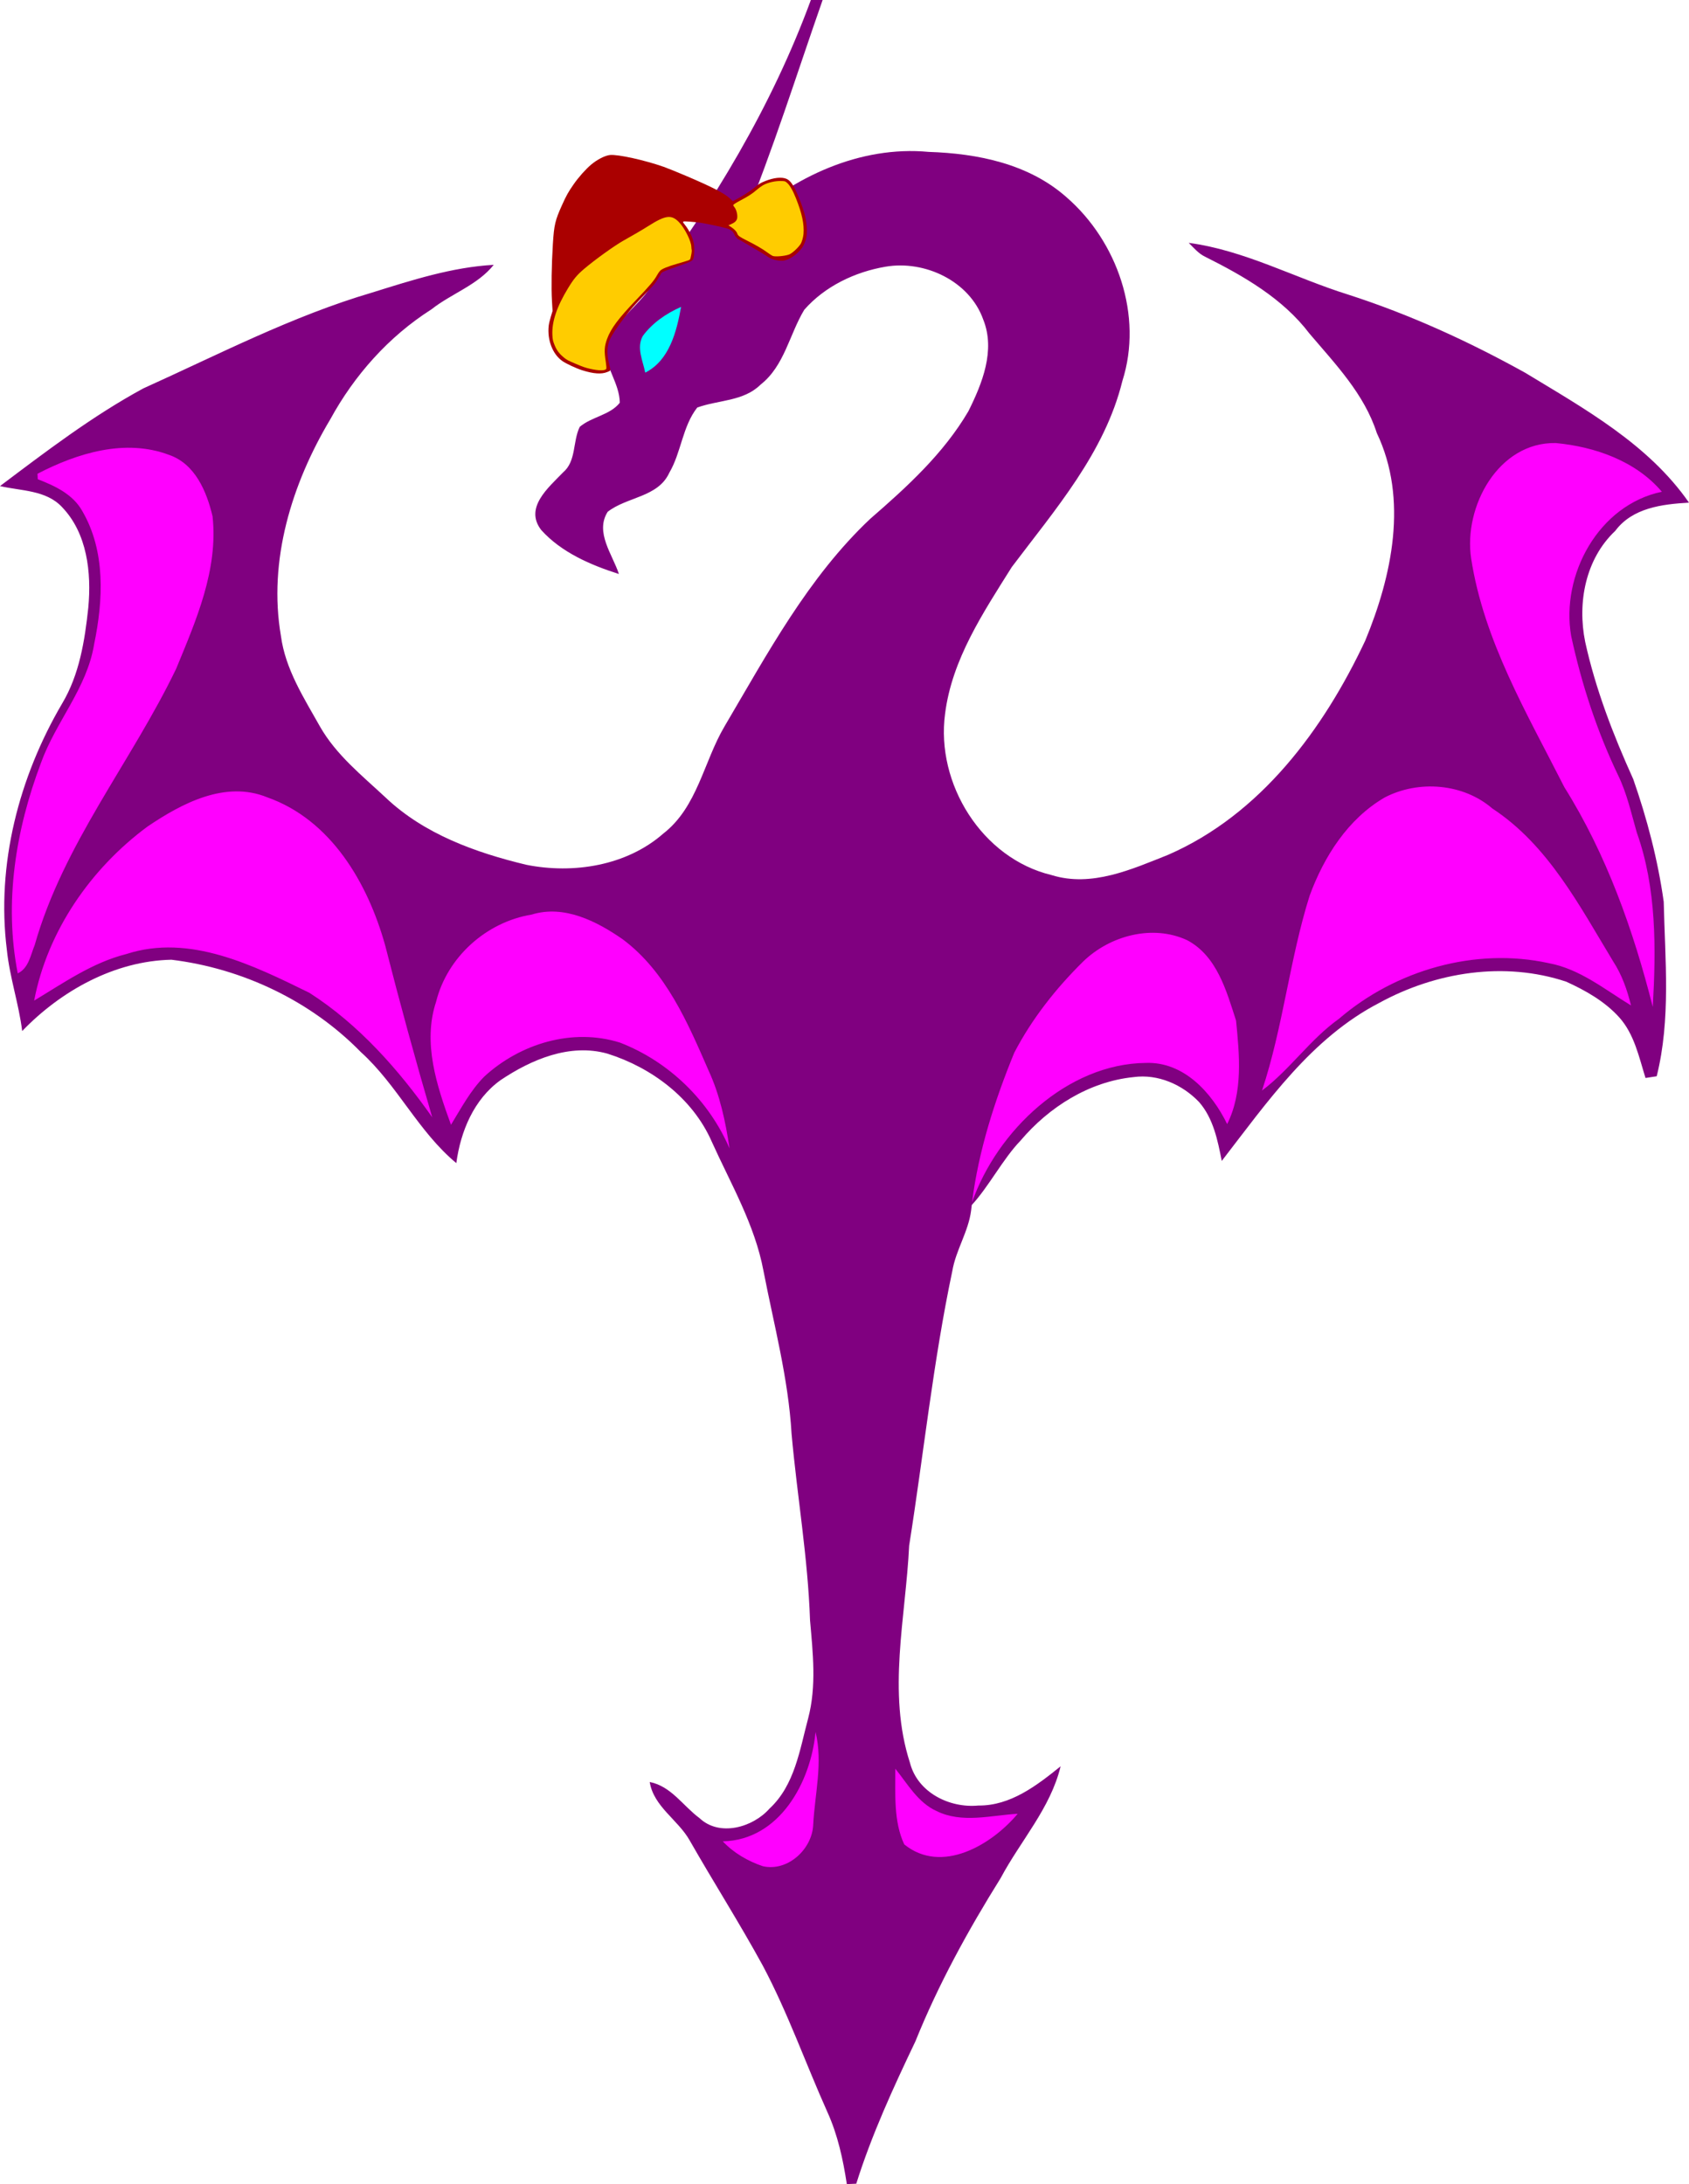
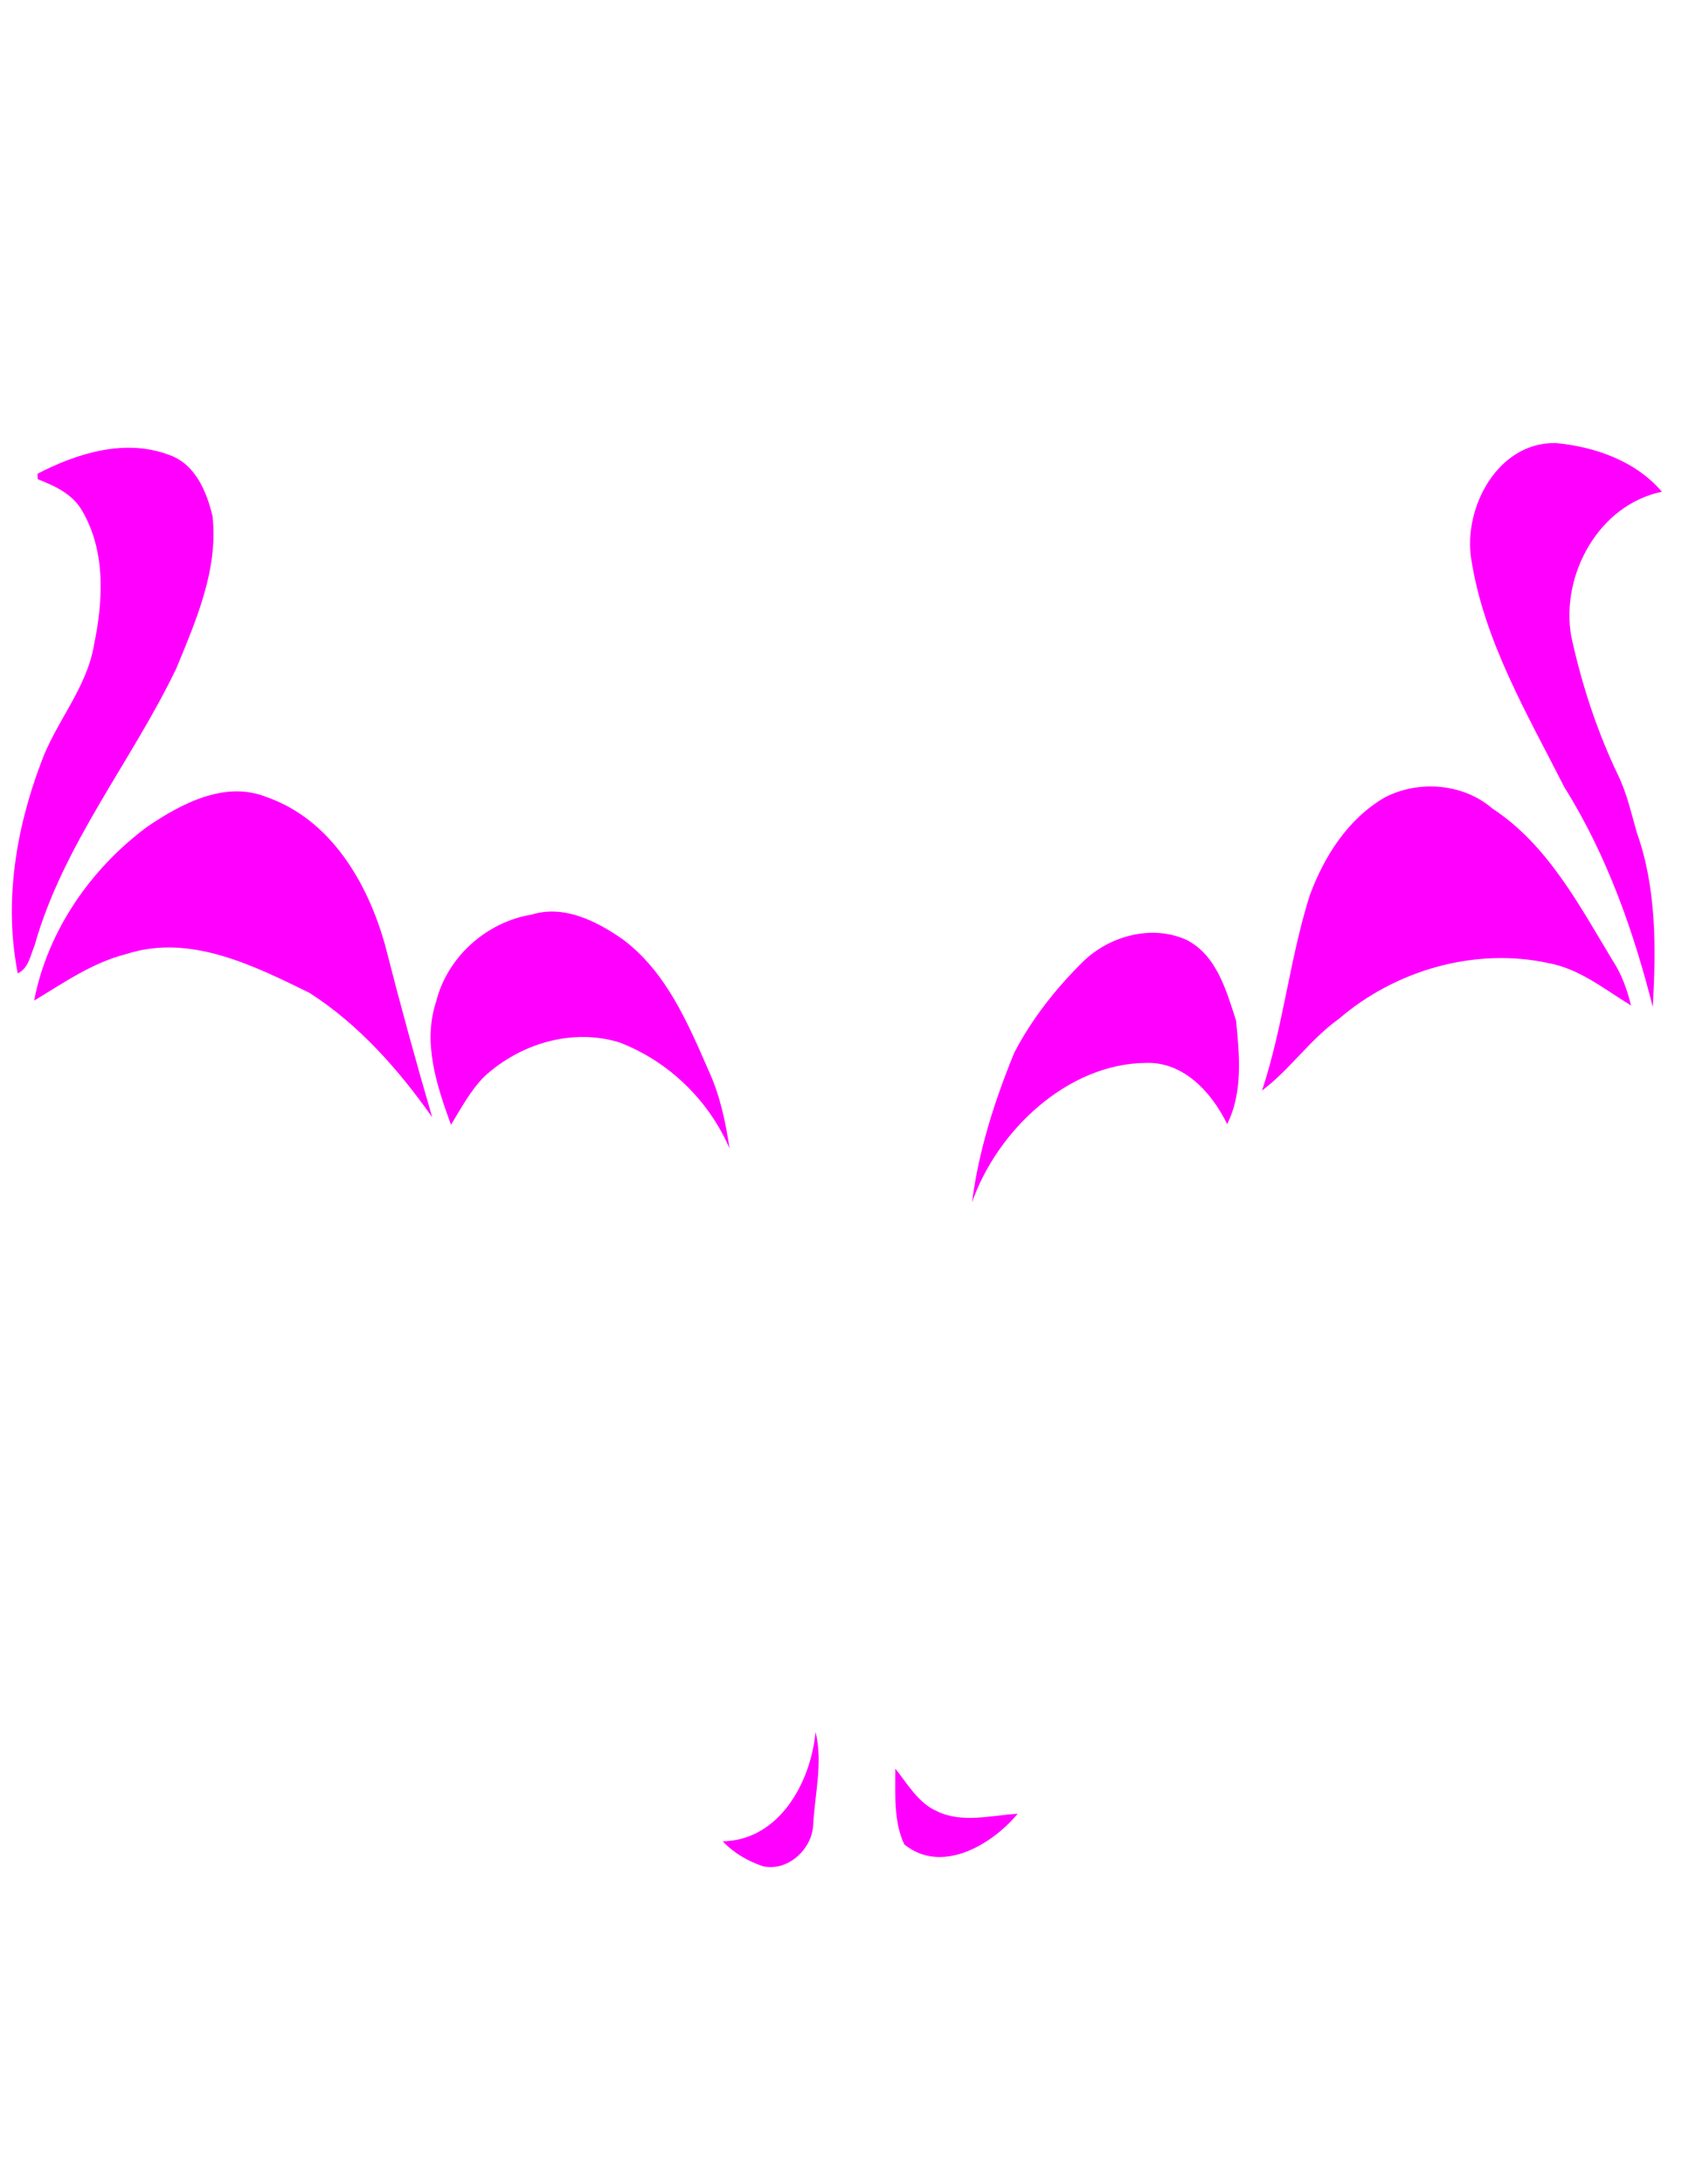
<svg xmlns="http://www.w3.org/2000/svg" width="327.32mm" height="423.31mm" fill-rule="evenodd" stroke-linejoin="round" stroke-width="28.222" preserveAspectRatio="xMidYMid" version="1.2" viewBox="0 0 32732 42331" xml:space="preserve">
  <defs class="TextShapeIndex">
  
 </defs>
  <defs class="EmbeddedBulletChars">
  
  
  
  
  
  
  
  
  
  
 </defs>
  <g transform="translate(-464 -597)">
-     <path d="m32115 15697c-387-856-729-1739-931-2660-154-756 4-1606 582-2150 335-450 912-518 1430-548-787-1133-2021-1817-3174-2517-1095-608-2240-1132-3433-1516-1031-322-2006-858-3088-1002 98 97 189 207 316 268 749 375 1507 809 2022 1488 504 594 1063 1171 1307 1930 612 1283 295 2769-225 4025-809 1720-2029 3369-3818 4149-709 282-1483 634-2258 394-1352-324-2247-1773-2066-3126 132-1056 741-1964 1293-2845 841-1117 1800-2213 2143-3606 404-1266-97-2704-1080-3559-733-651-1722-850-2673-881-1333-125-2628 485-3596 1369 580-1412 1036-2873 1540-4313h-228c-756 2058-1897 3950-3206 5701-275 335-660 612-786 1044 7 375 285 688 289 1061-190 241-544 270-776 467-140 287-63 664-326 886-281 292-754 682-420 1114 388 432 959 679 1505 852-124-380-468-808-218-1205 373-293 976-280 1194-756 234-399 254-897 542-1265 408-149 899-118 1228-445 463-364 557-972 846-1450 399-456 985-735 1576-835 759-130 1628 277 1893 1026 239 596-20 1237-288 1775-481 821-1192 1469-1903 2086-1204 1135-1992 2613-2823 4022-406 687-524 1563-1187 2078-711 624-1744 787-2654 605-983-236-1982-595-2728-1304-456-426-959-826-1272-1377-312-555-671-1111-756-1755-251-1459 211-2950 956-4197 468-857 1134-1606 1959-2131 390-308 894-470 1209-864-809 45-1589 298-2359 538-1542 454-2973 1199-4432 1857-986 535-1883 1220-2777 1893 406 95 889 75 1198 403 494 510 576 1277 513 1953-68 638-172 1297-506 1857-838 1427-1280 3122-1072 4777 54 531 231 1042 297 1572 753-781 1791-1359 2892-1382 1374 168 2700 796 3671 1790 708 640 1112 1540 1850 2152 83-614 339-1236 856-1607 598-402 1344-719 2072-515 860 271 1652 864 2021 1703 369 819 835 1610 1003 2504 203 1049 483 2089 545 3160 108 1207 317 2403 358 3615 55 631 128 1275-35 1896-164 612-261 1301-750 1754-324 367-970 551-1357 185-321-237-548-618-965-700 77 479 550 732 776 1135 464 813 968 1604 1417 2427 485 913 828 1892 1250 2834 201 442 304 920 377 1397 46-2 137-6 183-7 299-952 717-1860 1146-2759 446-1107 1021-2153 1652-3164 385-724 967-1355 1162-2167-460 371-971 767-1594 760-560 54-1178-253-1325-827-444-1369-83-2814-16-4211 281-1774 465-3562 836-5320 69-409 313-765 365-1176 4-35 7-69 12-104 332-360 607-898 943-1246 553-654 1332-1147 2194-1234 472-64 944 144 1268 483 277 317 361 741 440 1142 881-1140 1738-2383 3052-3063 1096-600 2426-810 3624-411 374 170 745 380 1024 688 295 327 385 771 512 1178 55-9 163-24 217-33 276-1107 162-2256 136-3382-113-809-322-1608-591-2378z" fill="#800080" />
    <path d="m808 19462c-269-1370-40-2780 448-4073 284-797 894-1453 1032-2305 177-853 225-1801-228-2580-182-328-531-490-864-619-1-27-4-80-5-106 773-401 1698-686 2548-366 507 174 730 710 844 1190 113 1037-320 2019-705 2955-870 1809-2190 3403-2742 5357-81 194-116 448-328 547zm5652 377c-1082-530-2320-1150-3545-752-658 165-1216 558-1789 903 258-1350 1099-2561 2195-3372 666-451 1510-900 2324-567 1237 438 1946 1663 2282 2864 285 1118 589 2230 913 3336-652-925-1422-1798-2380-2412zm6018 965c-918-289-1932 19-2627 657-270 271-449 613-647 936-274-753-553-1586-289-2383 215-868 974-1547 1852-1691 630-194 1260 128 1766 480 837 625 1258 1614 1662 2541 221 477 330 994 407 1511-402-933-1177-1684-2124-2051zm3745 15166c-23 470-495 906-975 797-291-98-565-257-777-482 1099-24 1706-1145 1798-2119 146 596-16 1205-46 1804zm2394-271c491 242 1051 81 1569 52-506 605-1475 1179-2198 593-209-444-171-980-173-1467 240 298 439 659 802 822zm5629-13316c-298-609-841-1212-1577-1185-1521 15-2884 1316-3367 2701 126-1e3 438-1970 818-2899 342-657 809-1249 1336-1768 518-502 1343-724 2014-413 578 305 762 983 948 1558 66 664 137 1387-172 2006zm6230-3119c-1425-311-2967 135-4064 1079-558 397-946 980-1491 1391 410-1234 533-2536 922-3774 278-760 743-1494 1458-1908 655-340 1519-273 2084 215 1081 708 1689 1886 2340 2961 170 260 273 554 347 856-510-310-993-709-1596-820zm2018 849c-376-1486-896-2954-1713-4258-720-1422-1562-2838-1807-4436-150-999 525-2256 1640-2235 758 71 1552 348 2056 944-1226 255-1963 1612-1757 2798 202 932 500 1845 913 2705 169 350 251 729 358 1101 385 1078 374 2251 310 3381z" fill="#f0f" />
-     <path d="m12968 7819c-45-230-173-481-48-709 187-255 455-438 743-565-86 475-225 1039-695 1274z" fill="#0ff" />
  </g>
  <g transform="matrix(.096 -.225 .225 .096 6572.2 6756.1)" stroke-width="746.71">
-     <path d="m21644 30572c-657.33-175.27-1289-614.72-1470.1-1022.7-181.66-409.28-232.45-905.47-131.92-1288.8 25.44-97.014 87.701-525.64 138.36-952.5 50.656-426.86 114.89-918.99 142.74-1093.6 27.853-174.62 50.707-384.03 50.785-465.35 0.08-81.317 14.795-156.9 32.705-167.97s42.254-63.6 54.099-116.74c11.844-53.135 83.814-158.25 159.93-233.58 165.39-163.68 230.06-403.81 193.55-718.63-42.614-367.38-296.41-1671.6-402.75-2069.8-120.19-449.94-379.15-1216.6-432.87-1281.5-60.607-73.234-83.77-53.25-204.46 176.39-289.53 550.91-831.52 1129.3-1258.3 1342.8-424.97 212.57-850.42 352.1-1008.8 330.85-167.76-22.501-274.87-120.18-955.15-871.03-254.9-281.34-578.4-624.75-718.88-763.12-222-218.66-272.83-252.04-388.37-254.94-73.117-1.841-220.25-20.516-326.97-41.5-106.72-20.983-289.28-50.953-405.7-66.599-125.37-16.85-578.41-168.39-1111.2-371.71-1247.2-475.92-1712.6-631.02-2487.1-828.89-873.97-223.29-1648.9-361.86-2046.1-365.87-562.08-5.674-1159.4 224.21-1762.8 678.47-506.14 381.03-444.9 367.95-673.12 143.77-355.88-349.58-562.77-945.06-654.01-1882.4-48.566-498.97-20.808-1364.3 55.589-1732.9 191.11-922.08 1060.1-1767.9 2152.4-2095.1 135.82-40.68 459.16-97.032 718.53-125.23l471.59-51.262 710.22-354.34c924.62-461.31 2598.9-1144 4192.7-1709.6 1415.2-502.19 1786.4-566.86 3096.8-539.59 860.92 17.913 1149.2 48.471 1881.3 199.39 667.13 137.53 1472.6 406.3 1975.7 659.23 571.7 287.44 1116 743.3 1300.5 1089.2 301.74 565.59 695.35 2657.1 803.19 4267.8 19.484 291.04 35.671 1182.2 35.971 1980.5 0.828 2199.3-78.679 3273.9-283.47 3831.5l-106.9 291.06 116.08 99.113c454.02 387.65 1143.1 862.07 1558.9 1073.3 414.12 210.39 495.71 268.04 784.38 554.24 520.66 516.2 832.79 1069.6 836.83 1483.6 3.532 361.6-238.01 731.69-963.89 1476.9-903.37 927.4-1662.6 1466.8-2448.2 1739.6-357.37 124.06-861.43 143.7-1221.8 47.618z" fill="#a00" />
-     <path d="m17846 22726c132.84-28.805 267.78-74.813 299.86-102.24s137.7-87.16 234.72-132.74c411.66-193.41 1152.6-1072 1399.4-1659.2 332.48-791.32 93.917-1198.2-1240.6-2116.1-445.35-306.32-1135.9-817.2-1834.4-1357.1-629.68-486.73-2251.2-1468.6-3263.2-1976.1-675.67-338.78-1060.2-454.99-1915.2-578.8-1713.7-248.14-2966.8-146.03-3919.7 319.42-312.79 152.77-411.87 223.53-654.59 467.44-320.23 321.79-486.05 612.91-625.88 1098.8-73.32 254.78-81.175 354.27-80.781 1023.1 0.36 610.41 14.224 817.04 78.749 1173.7 136.39 753.93 330.31 1207.5 516.23 1207.5 44.165 0 261.64-113.33 483.27-251.85 744.21-465.12 1080.1-585.43 1725.9-618.3 864.14-43.983 1834.5 190.83 3704.2 896.35 1465.5 553.02 2014.6 721.93 2487.1 765.07 135.82 12.401 317.86 49.286 404.54 81.969 206.98 78.045 550.41 418.18 1077.4 1067 228.49 281.34 472.72 572.27 542.73 646.51 140.16 148.61 114.79 146.62 580.5 45.634z" fill="#fc0" />
-     <path d="m22796 30271c731.14-245.44 1442.6-745.22 2359.2-1657.1 477.7-475.31 763.54-855.63 850.58-1131.7 57.05-180.98 56.444-192.28-21.949-409.13-175.49-485.45-553.67-1010-925.48-1283.7-116.46-85.729-373.46-233.88-571.11-329.21-350.22-168.93-701.05-406.73-1203.5-815.79-309.57-252.02-507.72-387.19-567.58-387.19-25.486 0-71.346 52.698-101.91 117.11-130.01 273.98-577.14 588.45-836.69 588.45-173.29 0-311.92-71.343-523.87-269.6l-167.01-156.22-41.517 238.41c-53.096 304.9-156.82 545.08-284.53 658.88-137.78 122.77-169.54 264.12-211.1 939.64-48.023 780.59-126.44 1404-230.88 1835.3-47.471 196.05-86.312 419.34-86.312 496.2 0 211.94 355.28 882.45 612.24 1155.4 168.43 178.94 737.11 440.02 1116.4 512.51 174.53 33.361 578.71-16.077 835.11-102.15z" fill="#fc0" />
-   </g>
+     </g>
</svg>